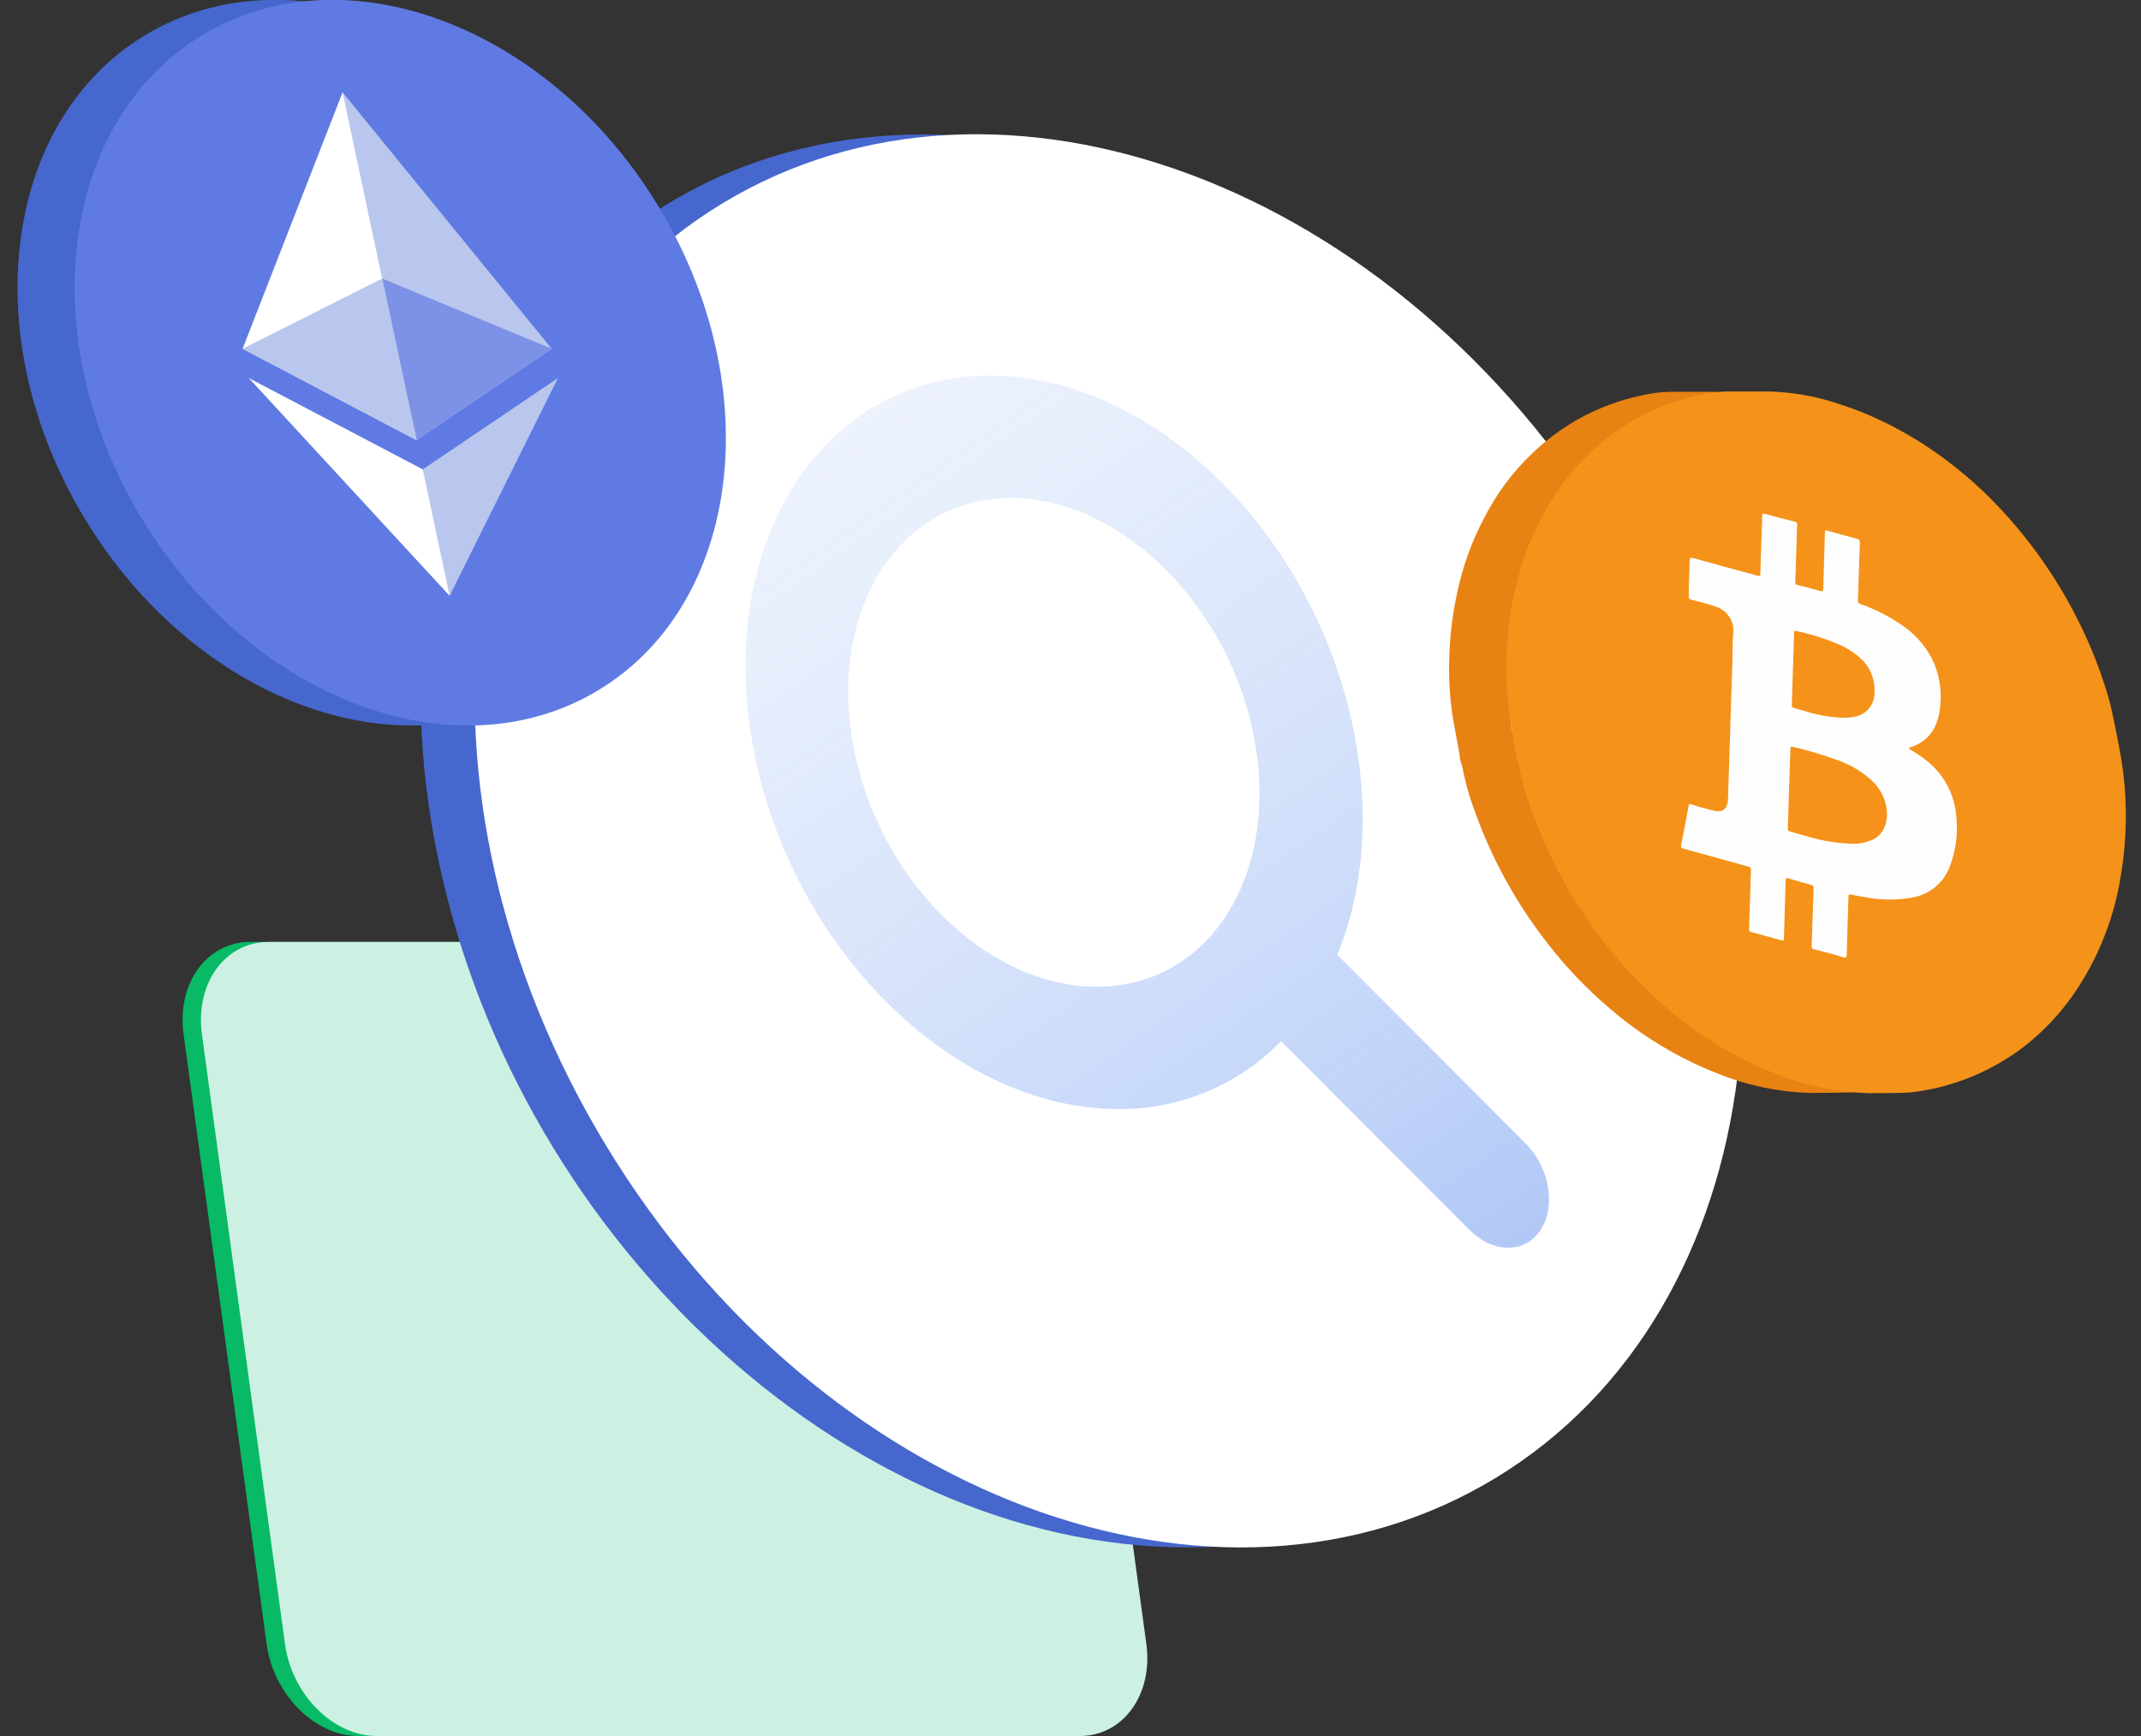
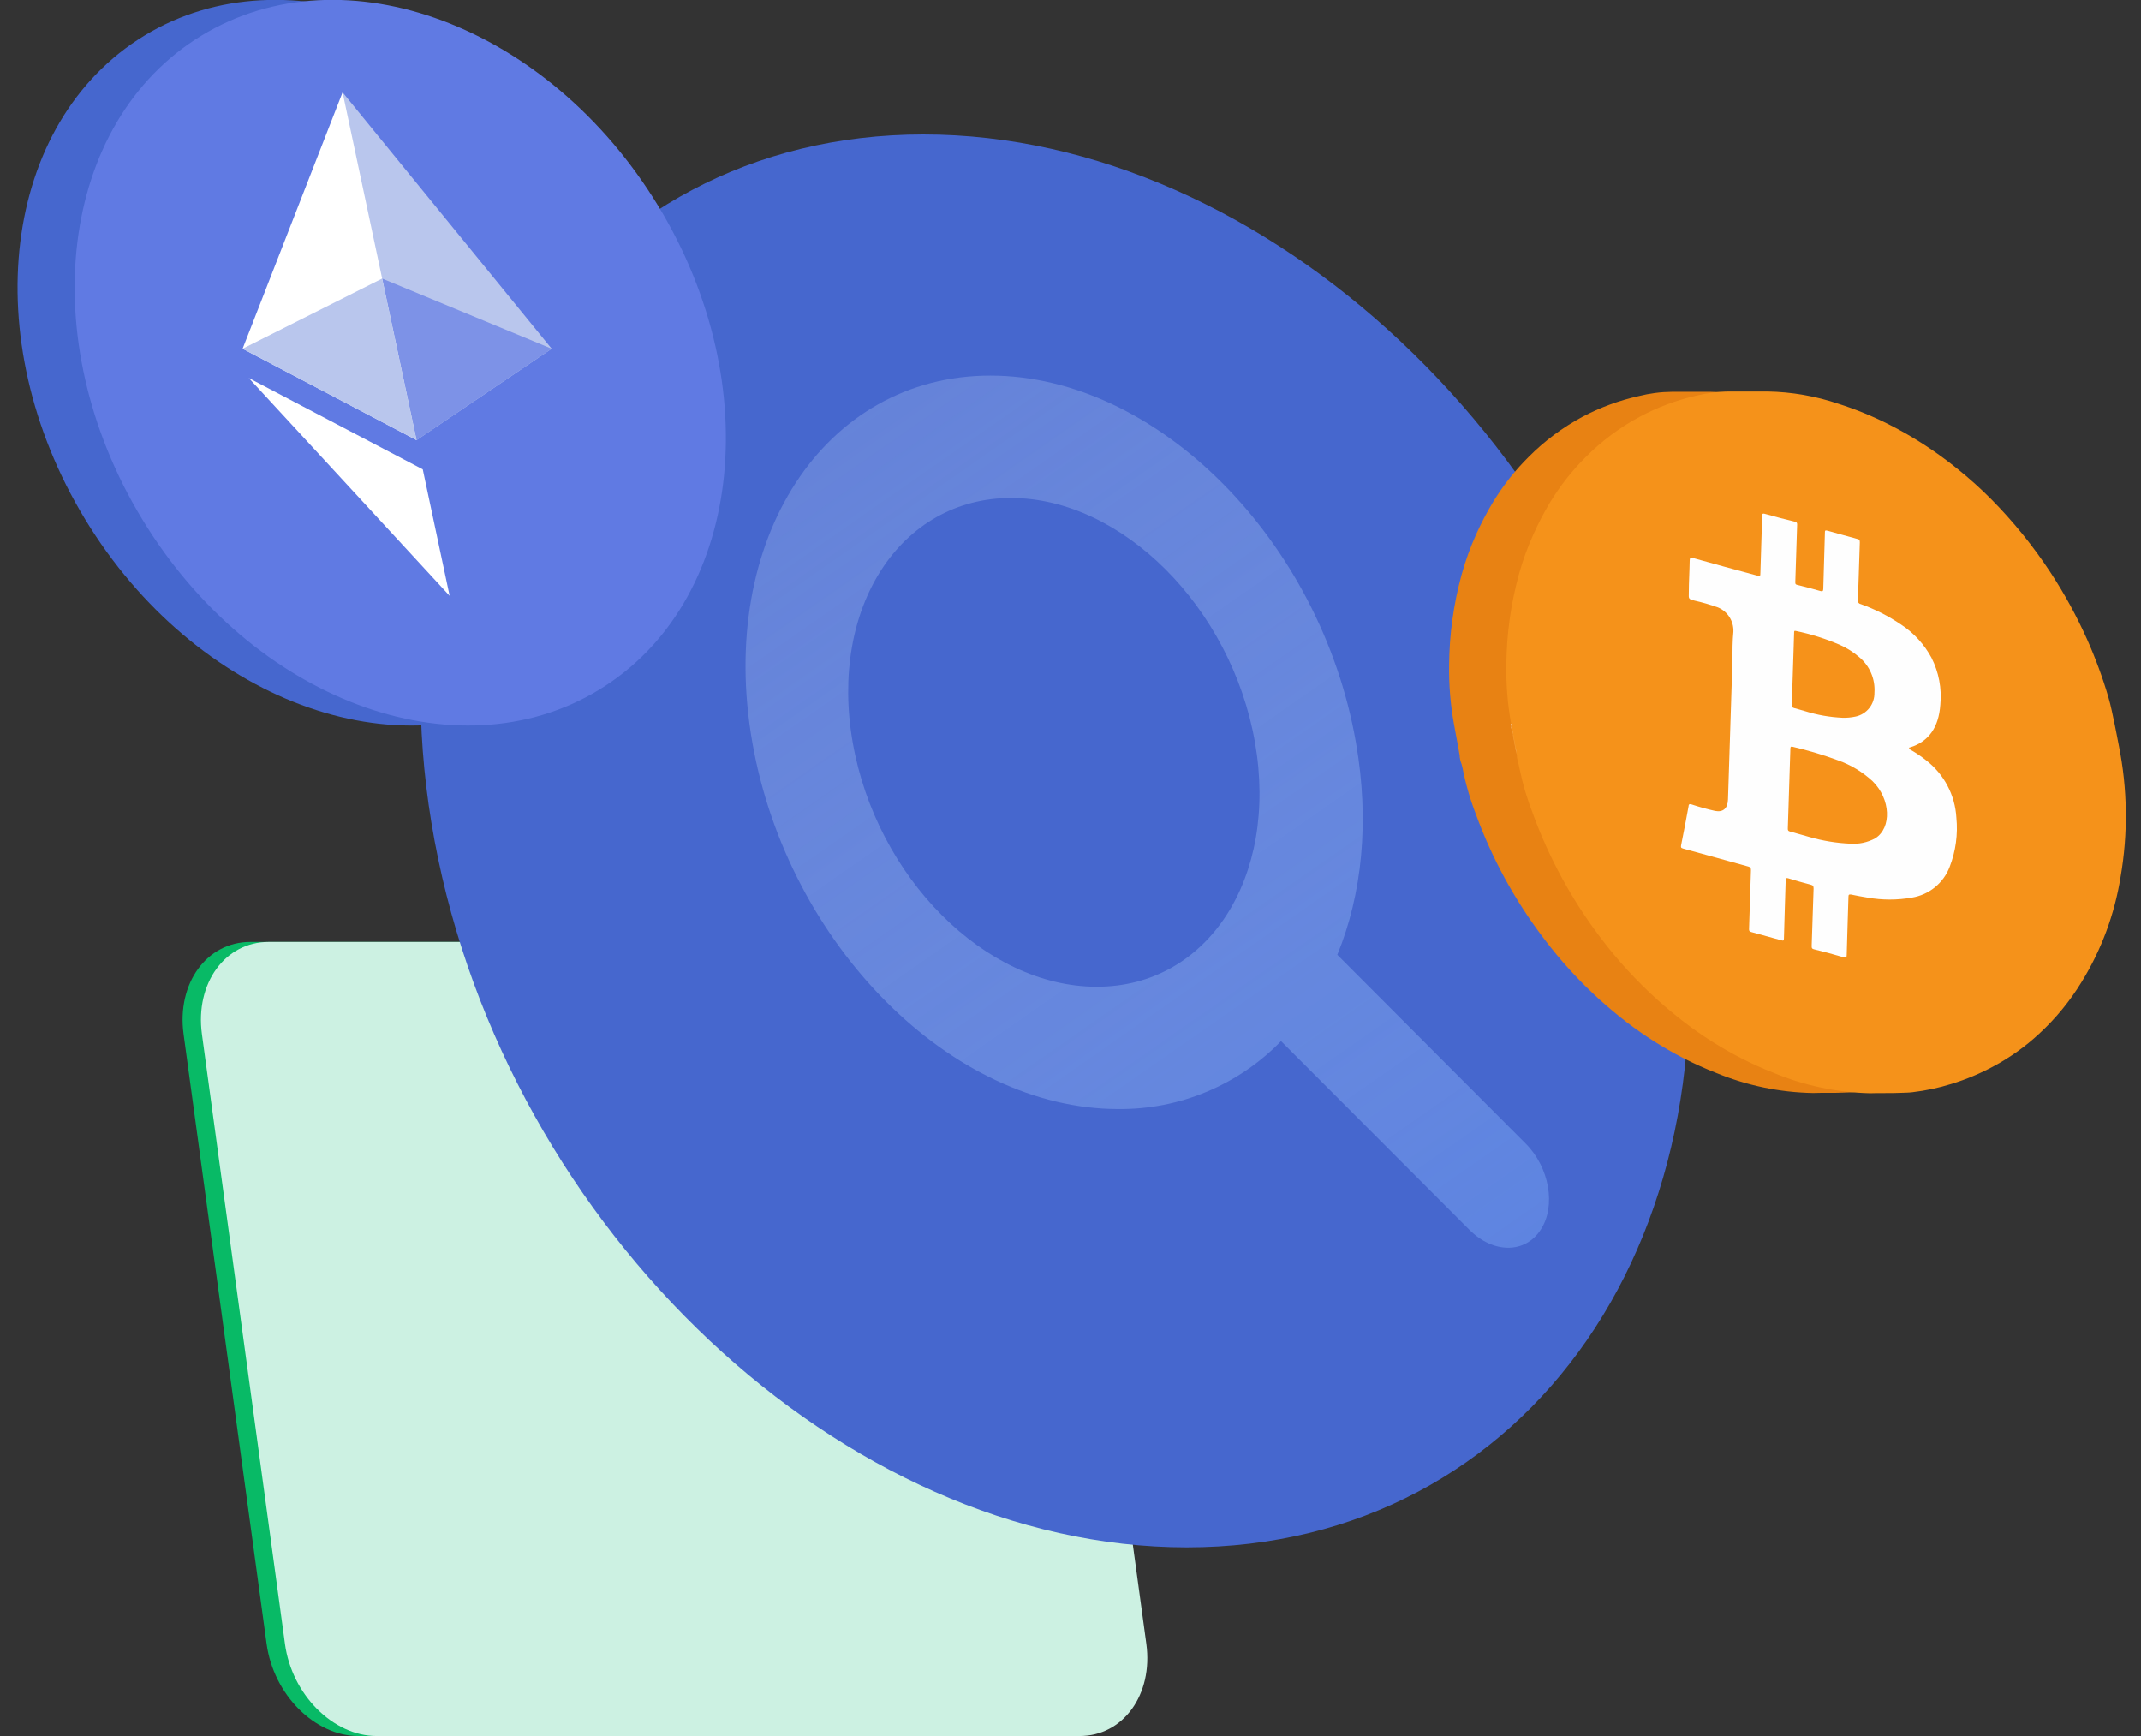
<svg xmlns="http://www.w3.org/2000/svg" width="111" height="90" viewBox="0 0 111 90" fill="none">
  <rect x="0" y="0" width="111" height="90" fill="#333333" stroke="none" />
  <path d="M18.581 90H55.023C57.281 90 58.839 87.849 58.48 85.221L54.175 53.611C53.82 50.982 51.678 48.832 49.42 48.832H12.973C10.716 48.832 9.158 50.982 9.517 53.611L13.822 85.221C14.181 87.849 16.319 90 18.581 90Z" fill="#08BA66" />
  <path d="M19.529 90H55.975C58.233 90 59.79 87.849 59.432 85.221L55.126 53.611C54.768 50.982 52.63 48.832 50.368 48.832H13.925C11.667 48.832 10.11 50.982 10.468 53.611L14.774 85.221C15.128 87.849 17.271 90 19.529 90Z" fill="#CCF1E2" />
  <path d="M86.847 43.595C90.621 63.821 79.287 80.219 61.525 80.219C43.763 80.219 26.306 63.821 22.532 43.595C18.758 23.369 30.097 6.971 47.875 6.971C65.653 6.971 83.073 23.369 86.847 43.595Z" fill="#4667CE" />
-   <path d="M77.536 76.624C91.924 67.889 94.61 46.019 83.536 27.776C72.461 9.533 51.819 1.824 37.431 10.558C23.043 19.293 20.357 41.163 31.432 59.406C42.506 77.649 63.148 85.358 77.536 76.624Z" fill="white" />
  <path d="M79.101 59.289L69.332 49.499C70.61 46.393 71.018 42.59 70.297 38.486C68.463 27.984 59.967 19.472 51.344 19.472C42.721 19.472 37.163 27.984 39.004 38.486C40.846 48.988 49.337 57.496 57.977 57.496C59.549 57.511 61.108 57.207 62.558 56.601C64.009 55.996 65.321 55.102 66.415 53.974L76.184 63.759C77.42 64.995 79.068 64.995 79.872 63.759C80.683 62.539 80.333 60.52 79.101 59.289ZM56.853 51.155C51.084 51.155 45.432 45.482 44.208 38.486C42.984 31.49 46.68 25.817 52.419 25.817C58.159 25.817 63.84 31.486 65.064 38.486C66.288 45.486 62.629 51.155 56.869 51.155H56.853Z" fill="url(#paint0_linear)" />
  <path d="M75.715 39.442L75.682 39.261C75.684 39.193 75.675 39.124 75.657 39.059L75.616 38.82L75.488 38.119L75.447 37.905L75.41 37.695L75.381 37.543C75.198 36.531 75.114 35.505 75.129 34.477C75.141 32.894 75.359 31.32 75.776 29.793C75.974 29.075 76.228 28.374 76.534 27.695C76.789 27.13 77.076 26.579 77.396 26.047C77.912 25.192 78.532 24.403 79.241 23.699C80.065 22.867 81.008 22.163 82.039 21.61C82.959 21.123 83.94 20.761 84.956 20.535C85.52 20.392 86.1 20.317 86.682 20.312C86.794 20.312 86.905 20.312 87.016 20.312H88.693C89.944 20.329 91.185 20.539 92.372 20.934C93.257 21.217 94.118 21.568 94.947 21.985C96.218 22.63 97.415 23.409 98.519 24.309C99.128 24.796 99.709 25.317 100.258 25.87C101.422 27.045 102.464 28.334 103.369 29.718C104.081 30.81 104.707 31.956 105.239 33.146C105.679 34.125 106.049 35.132 106.348 36.162C106.48 36.611 106.562 37.06 106.661 37.514C106.743 37.893 106.805 38.268 106.883 38.647C107.337 40.894 107.367 43.207 106.974 45.466C106.761 46.743 106.388 47.989 105.866 49.174C105.6 49.763 105.298 50.335 104.963 50.888C104.356 51.885 103.611 52.792 102.751 53.582C102.04 54.241 101.248 54.806 100.394 55.263C99.702 55.64 98.973 55.947 98.219 56.178C97.554 56.385 96.871 56.529 96.179 56.611C95.973 56.635 95.767 56.635 95.545 56.644C95.03 56.668 94.511 56.644 93.996 56.664C92.271 56.632 90.568 56.279 88.973 55.622C88.389 55.393 87.817 55.135 87.259 54.847C86.229 54.316 85.249 53.694 84.33 52.989C83.856 52.626 83.399 52.239 82.945 51.835C81.867 50.858 80.885 49.781 80.012 48.617C78.529 46.664 77.348 44.499 76.51 42.194C76.213 41.423 75.984 40.628 75.826 39.817C75.8 39.689 75.763 39.563 75.715 39.442Z" fill="#E88213" />
  <path d="M78.681 39.442L78.648 39.261C78.65 39.193 78.642 39.124 78.624 39.059L78.582 38.82L78.45 38.119L78.413 37.905L78.376 37.695L78.347 37.543C78.165 36.531 78.08 35.505 78.096 34.477C78.108 32.894 78.325 31.32 78.743 29.793C78.941 29.075 79.195 28.374 79.501 27.695C79.755 27.13 80.043 26.579 80.362 26.047C80.879 25.192 81.499 24.403 82.208 23.699C83.031 22.867 83.974 22.163 85.005 21.61C85.923 21.117 86.903 20.75 87.918 20.518C88.483 20.375 89.062 20.3 89.645 20.296C89.756 20.296 89.867 20.296 89.978 20.296H91.651C92.899 20.319 94.136 20.535 95.318 20.934C96.203 21.217 97.064 21.568 97.893 21.985C99.171 22.628 100.375 23.407 101.486 24.309C102.095 24.796 102.675 25.317 103.225 25.87C104.388 27.045 105.431 28.334 106.335 29.718C107.048 30.81 107.673 31.956 108.206 33.146C108.643 34.125 109.014 35.133 109.314 36.162C109.446 36.611 109.529 37.06 109.627 37.514C109.71 37.893 109.772 38.268 109.85 38.647C110.303 40.894 110.334 43.207 109.941 45.466C109.633 47.392 108.949 49.239 107.926 50.9C107.319 51.897 106.576 52.804 105.717 53.595C105.007 54.253 104.215 54.818 103.361 55.276C102.667 55.653 101.936 55.959 101.181 56.19C100.518 56.398 99.836 56.542 99.146 56.623C98.94 56.648 98.734 56.648 98.507 56.656C97.996 56.681 97.477 56.656 96.962 56.676C95.244 56.639 93.548 56.281 91.96 55.622C91.376 55.393 90.804 55.135 90.246 54.847C89.216 54.316 88.236 53.694 87.317 52.989C86.843 52.626 86.386 52.239 85.933 51.835C84.849 50.859 83.861 49.782 82.983 48.617C81.5 46.663 80.318 44.498 79.476 42.194C79.176 41.427 78.942 40.636 78.776 39.829C78.754 39.698 78.722 39.569 78.681 39.442Z" fill="#F5921A" />
  <path d="M78.459 38.103L78.595 38.836C78.595 38.836 78.595 38.836 78.57 38.836L78.438 38.107C78.438 38.107 78.446 38.086 78.459 38.103Z" fill="#F7A036" />
  <path d="M78.57 38.836H78.594L78.636 39.079C78.636 39.1 78.636 39.1 78.636 39.079L78.57 38.836Z" fill="#F8B360" />
  <path d="M78.364 37.678L78.405 37.893C78.405 37.893 78.405 37.917 78.38 37.893L78.343 37.683C78.343 37.683 78.364 37.658 78.364 37.678Z" fill="#FBCE97" />
  <path d="M78.397 37.905H78.421L78.459 38.115L78.397 37.905Z" fill="#F8B15C" />
-   <path d="M78.615 39.075C78.615 39.137 78.668 39.203 78.615 39.257V39.075Z" fill="#FAC88B" />
  <path d="M78.364 37.678L78.335 37.526H78.364V37.678Z" fill="#FDEBD7" />
  <path d="M98.965 38.82C99.283 38.996 99.587 39.198 99.871 39.425C100.327 39.78 100.701 40.227 100.97 40.738C101.239 41.249 101.395 41.812 101.428 42.388C101.514 43.256 101.394 44.133 101.078 44.946C100.92 45.358 100.657 45.72 100.315 45.999C99.973 46.277 99.564 46.461 99.129 46.533C98.365 46.669 97.582 46.669 96.818 46.533C96.543 46.489 96.255 46.435 95.953 46.372C95.858 46.372 95.837 46.372 95.833 46.483C95.805 47.489 95.767 48.49 95.743 49.495C95.743 49.635 95.71 49.664 95.578 49.627C95.067 49.474 94.556 49.339 94.049 49.215C93.95 49.19 93.922 49.161 93.926 49.046C93.963 48.053 93.987 47.056 94.025 46.067C94.025 45.935 93.996 45.898 93.889 45.869C93.477 45.762 93.102 45.651 92.706 45.532C92.607 45.503 92.582 45.532 92.578 45.635C92.55 46.64 92.513 47.641 92.488 48.646C92.488 48.758 92.463 48.778 92.36 48.749L90.79 48.317C90.695 48.292 90.675 48.251 90.679 48.152C90.712 47.138 90.741 46.125 90.778 45.111C90.778 44.996 90.749 44.955 90.646 44.926C89.517 44.617 88.388 44.295 87.255 43.991C87.144 43.958 87.14 43.925 87.156 43.822C87.292 43.15 87.42 42.474 87.544 41.794C87.544 41.7 87.589 41.671 87.688 41.7C88.094 41.835 88.506 41.949 88.924 42.042C89.336 42.12 89.575 41.906 89.587 41.444C89.664 39.038 89.741 36.635 89.818 34.234C89.818 33.74 89.818 33.241 89.867 32.751C89.879 32.484 89.808 32.22 89.666 31.995C89.523 31.77 89.314 31.593 89.068 31.49C88.664 31.346 88.251 31.226 87.832 31.132C87.544 31.053 87.544 31.058 87.556 30.72C87.556 30.176 87.593 29.632 87.601 29.072C87.601 28.927 87.634 28.89 87.77 28.927C88.866 29.236 89.962 29.533 91.066 29.83C91.264 29.887 91.264 29.883 91.268 29.673C91.301 28.697 91.33 27.724 91.359 26.748C91.359 26.641 91.384 26.604 91.495 26.637C92.019 26.785 92.543 26.922 93.065 27.049C93.159 27.073 93.176 27.114 93.172 27.213C93.139 28.198 93.11 29.183 93.077 30.163C93.077 30.266 93.077 30.299 93.184 30.324C93.596 30.423 93.983 30.526 94.383 30.641C94.494 30.674 94.523 30.641 94.527 30.522C94.552 29.574 94.581 28.622 94.61 27.675C94.61 27.481 94.61 27.477 94.795 27.526C95.294 27.663 95.788 27.807 96.287 27.939C96.394 27.963 96.427 27.996 96.422 28.128C96.385 29.121 96.361 30.114 96.324 31.107C96.314 31.152 96.322 31.199 96.347 31.237C96.372 31.276 96.411 31.303 96.456 31.313C97.198 31.577 97.904 31.934 98.557 32.376C99.22 32.81 99.764 33.404 100.139 34.102C100.52 34.854 100.678 35.699 100.596 36.537C100.514 37.703 99.995 38.445 99.031 38.746H98.998C98.998 38.746 98.965 38.807 98.965 38.82Z" fill="#FEFEFE" />
  <path d="M95.936 43.739C95.222 43.709 94.514 43.594 93.826 43.397C93.485 43.303 93.147 43.2 92.805 43.109C92.71 43.084 92.685 43.051 92.689 42.948C92.733 41.575 92.777 40.201 92.821 38.828C92.821 38.717 92.846 38.688 92.953 38.717C93.75 38.903 94.534 39.138 95.302 39.421C95.961 39.656 96.567 40.022 97.081 40.497C98.021 41.411 98.091 42.919 97.217 43.463C96.825 43.674 96.381 43.77 95.936 43.739Z" fill="#F6921A" />
  <path d="M95.512 37.209C94.865 37.179 94.226 37.067 93.608 36.875C93.415 36.822 93.221 36.76 93.023 36.71C92.924 36.686 92.891 36.644 92.895 36.529C92.924 35.68 92.953 34.827 92.978 33.979L93.015 32.804C93.015 32.734 93.015 32.685 93.106 32.71C93.892 32.873 94.659 33.116 95.396 33.435C95.758 33.596 96.094 33.81 96.393 34.069C96.661 34.292 96.872 34.575 97.008 34.895C97.145 35.216 97.204 35.564 97.18 35.911C97.187 36.198 97.093 36.479 96.915 36.705C96.736 36.93 96.485 37.087 96.204 37.147C95.977 37.197 95.744 37.218 95.512 37.209Z" fill="#F6921A" />
  <path d="M28.088 35.766C35.476 31.281 36.855 20.051 31.168 10.684C25.481 1.316 14.883 -2.643 7.495 1.842C0.107 6.327 -1.272 17.556 4.415 26.924C10.102 36.292 20.701 40.25 28.088 35.766Z" fill="#4667CE" />
  <path d="M31.049 35.765C38.437 31.28 39.815 20.051 34.129 10.683C28.442 1.315 17.843 -2.643 10.456 1.841C3.068 6.326 1.689 17.556 7.376 26.924C13.063 36.291 23.661 40.25 31.049 35.765Z" fill="#607AE3" />
  <path d="M17.761 4.788L17.716 5.381L21.383 22.64L21.597 22.817L28.601 18.079L17.761 4.788Z" fill="#B9C6ED" />
  <path d="M17.761 4.788L12.578 18.079L21.597 22.817L19.813 14.441L17.761 4.788Z" fill="white" />
-   <path d="M21.918 24.333L21.844 24.453L23.15 30.6L23.311 30.889L28.927 19.599L21.918 24.333Z" fill="#B9C6ED" />
  <path d="M23.311 30.889L21.918 24.333L12.899 19.599L23.311 30.889Z" fill="white" />
  <path d="M21.597 22.817L28.601 18.079L19.813 14.441L21.597 22.817Z" fill="#7D92E7" />
  <path d="M12.578 18.079L21.597 22.817L19.813 14.441L12.578 18.079Z" fill="#B9C6ED" />
  <defs>
    <linearGradient id="paint0_linear" x1="10.254" y1="-25.236" x2="122.231" y2="135.478" gradientUnits="userSpaceOnUse">
      <stop stop-color="white" stop-opacity="0" />
      <stop offset="0.15" stop-color="#E0EAFC" stop-opacity="0.12" />
      <stop offset="0.46" stop-color="#91B2F3" stop-opacity="0.43" />
      <stop offset="0.92" stop-color="#145BE6" stop-opacity="0.92" />
      <stop offset="0.99" stop-color="#004DE4" />
    </linearGradient>
  </defs>
</svg>